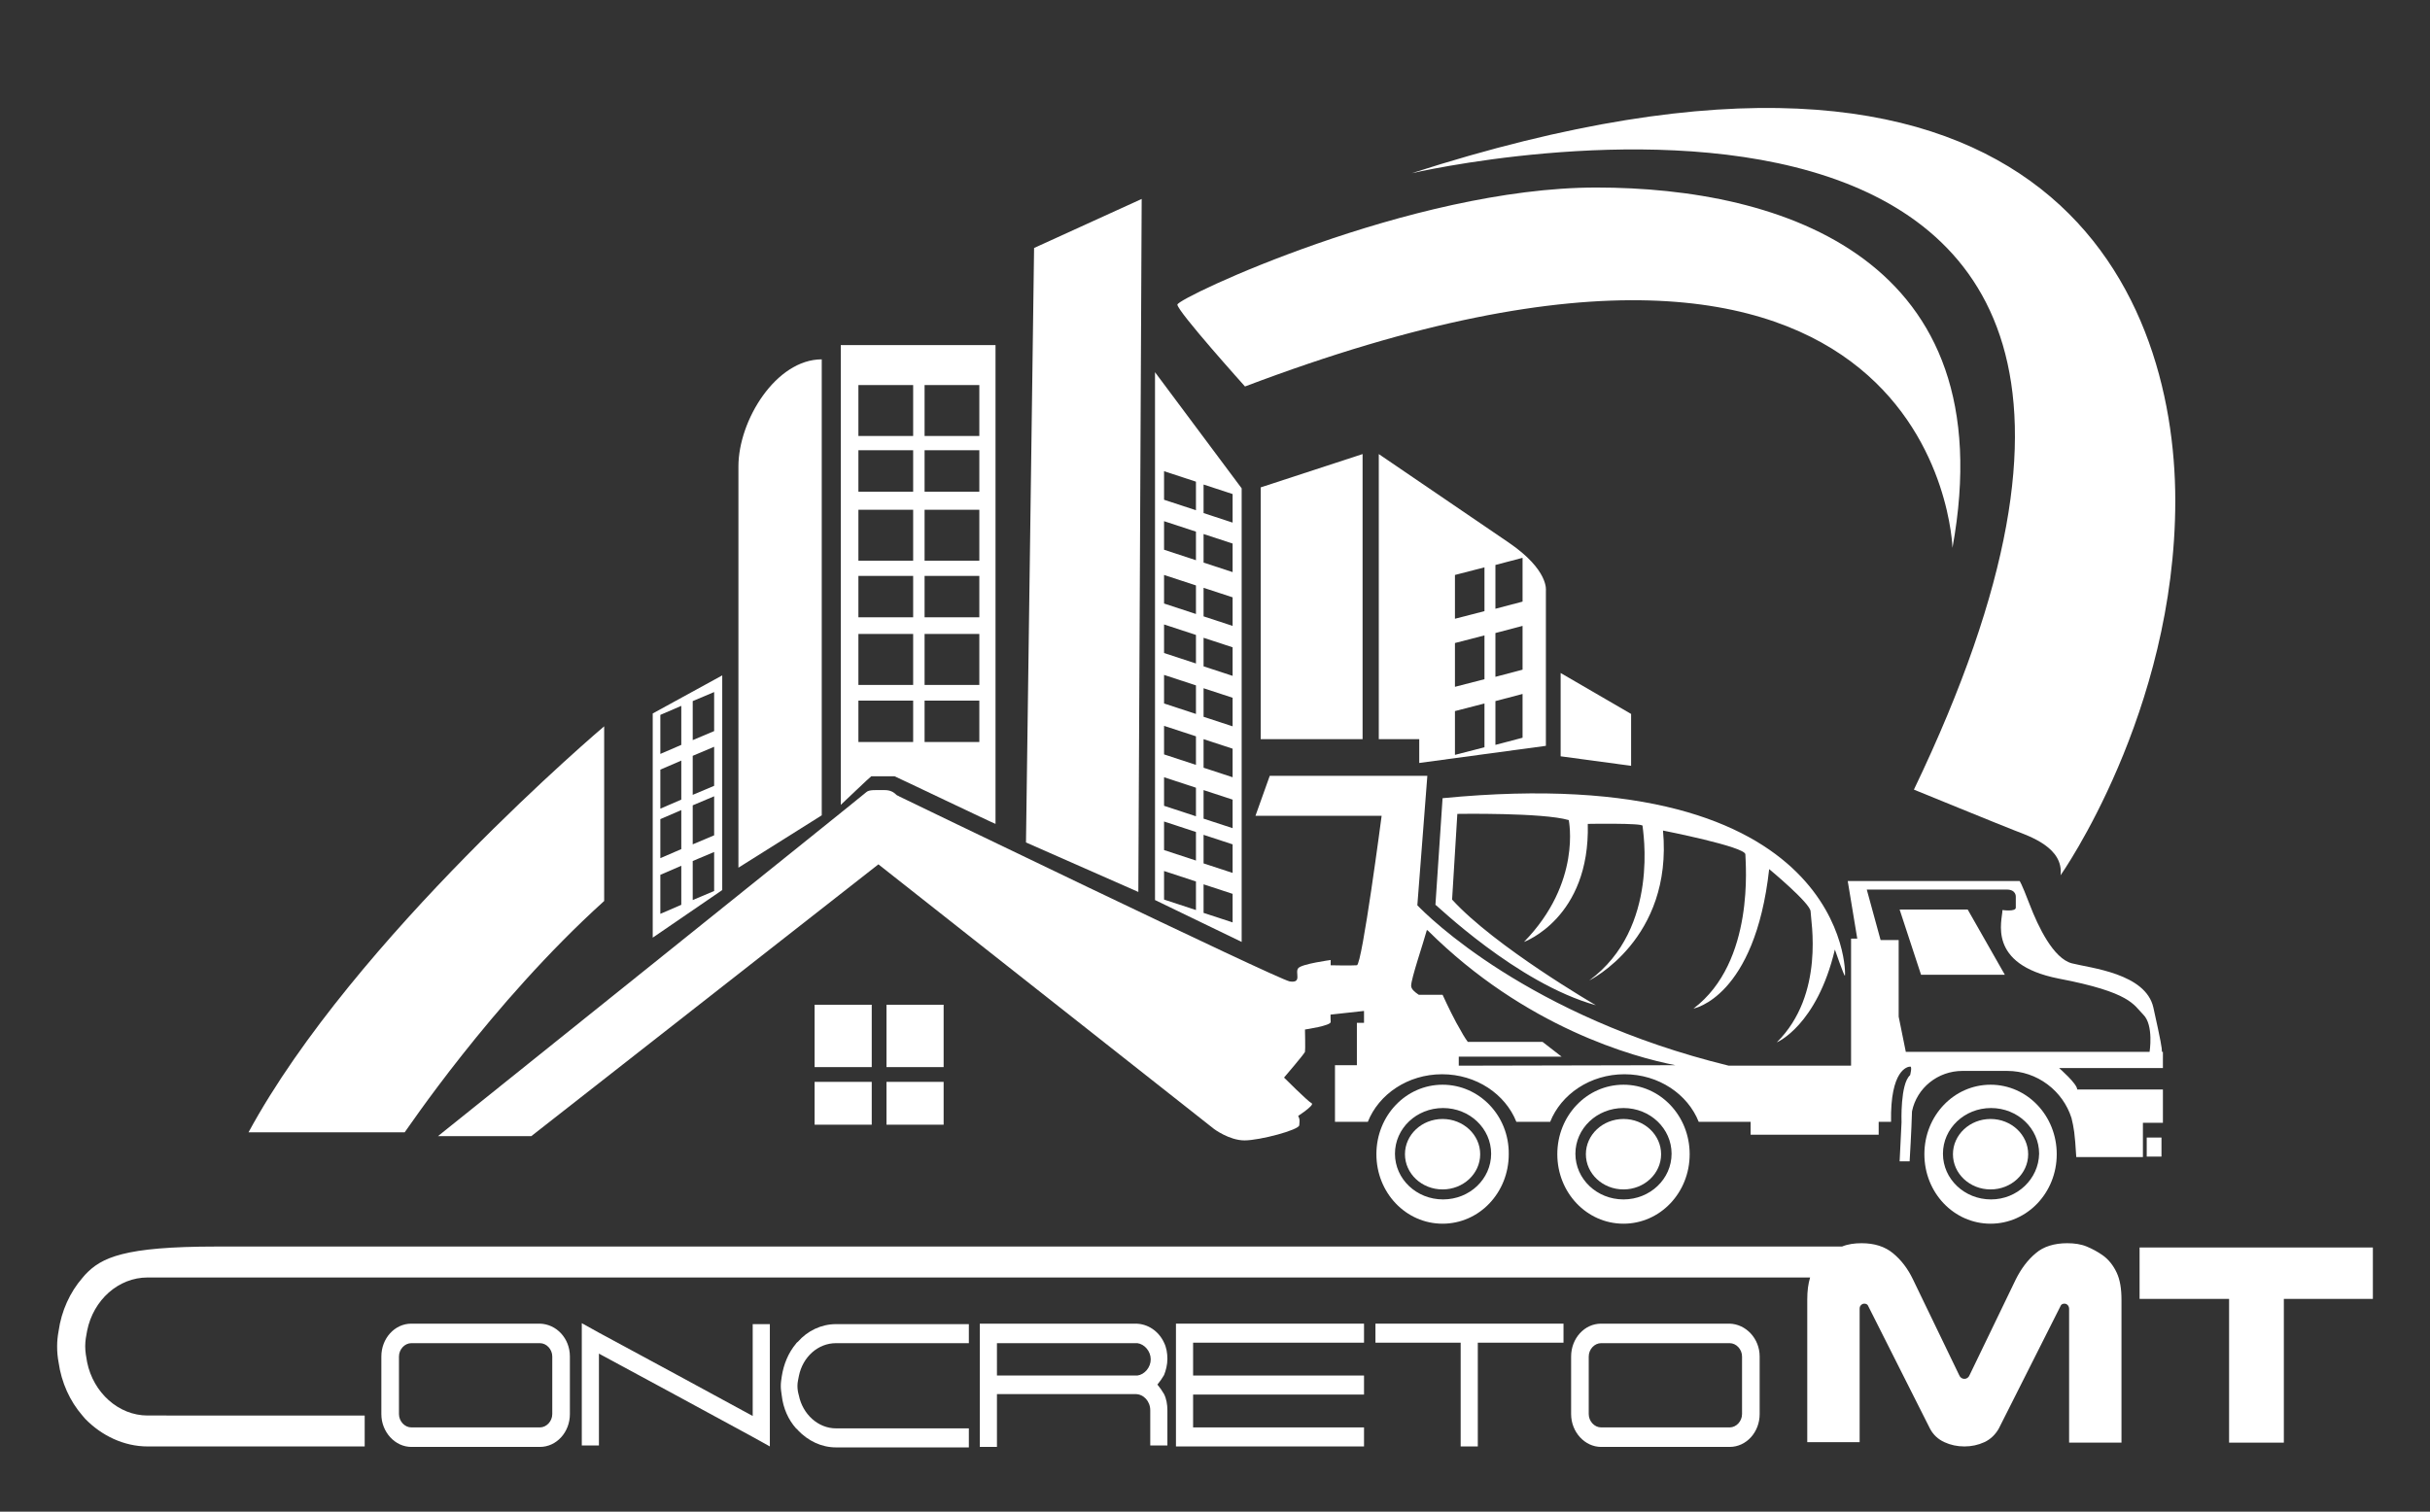
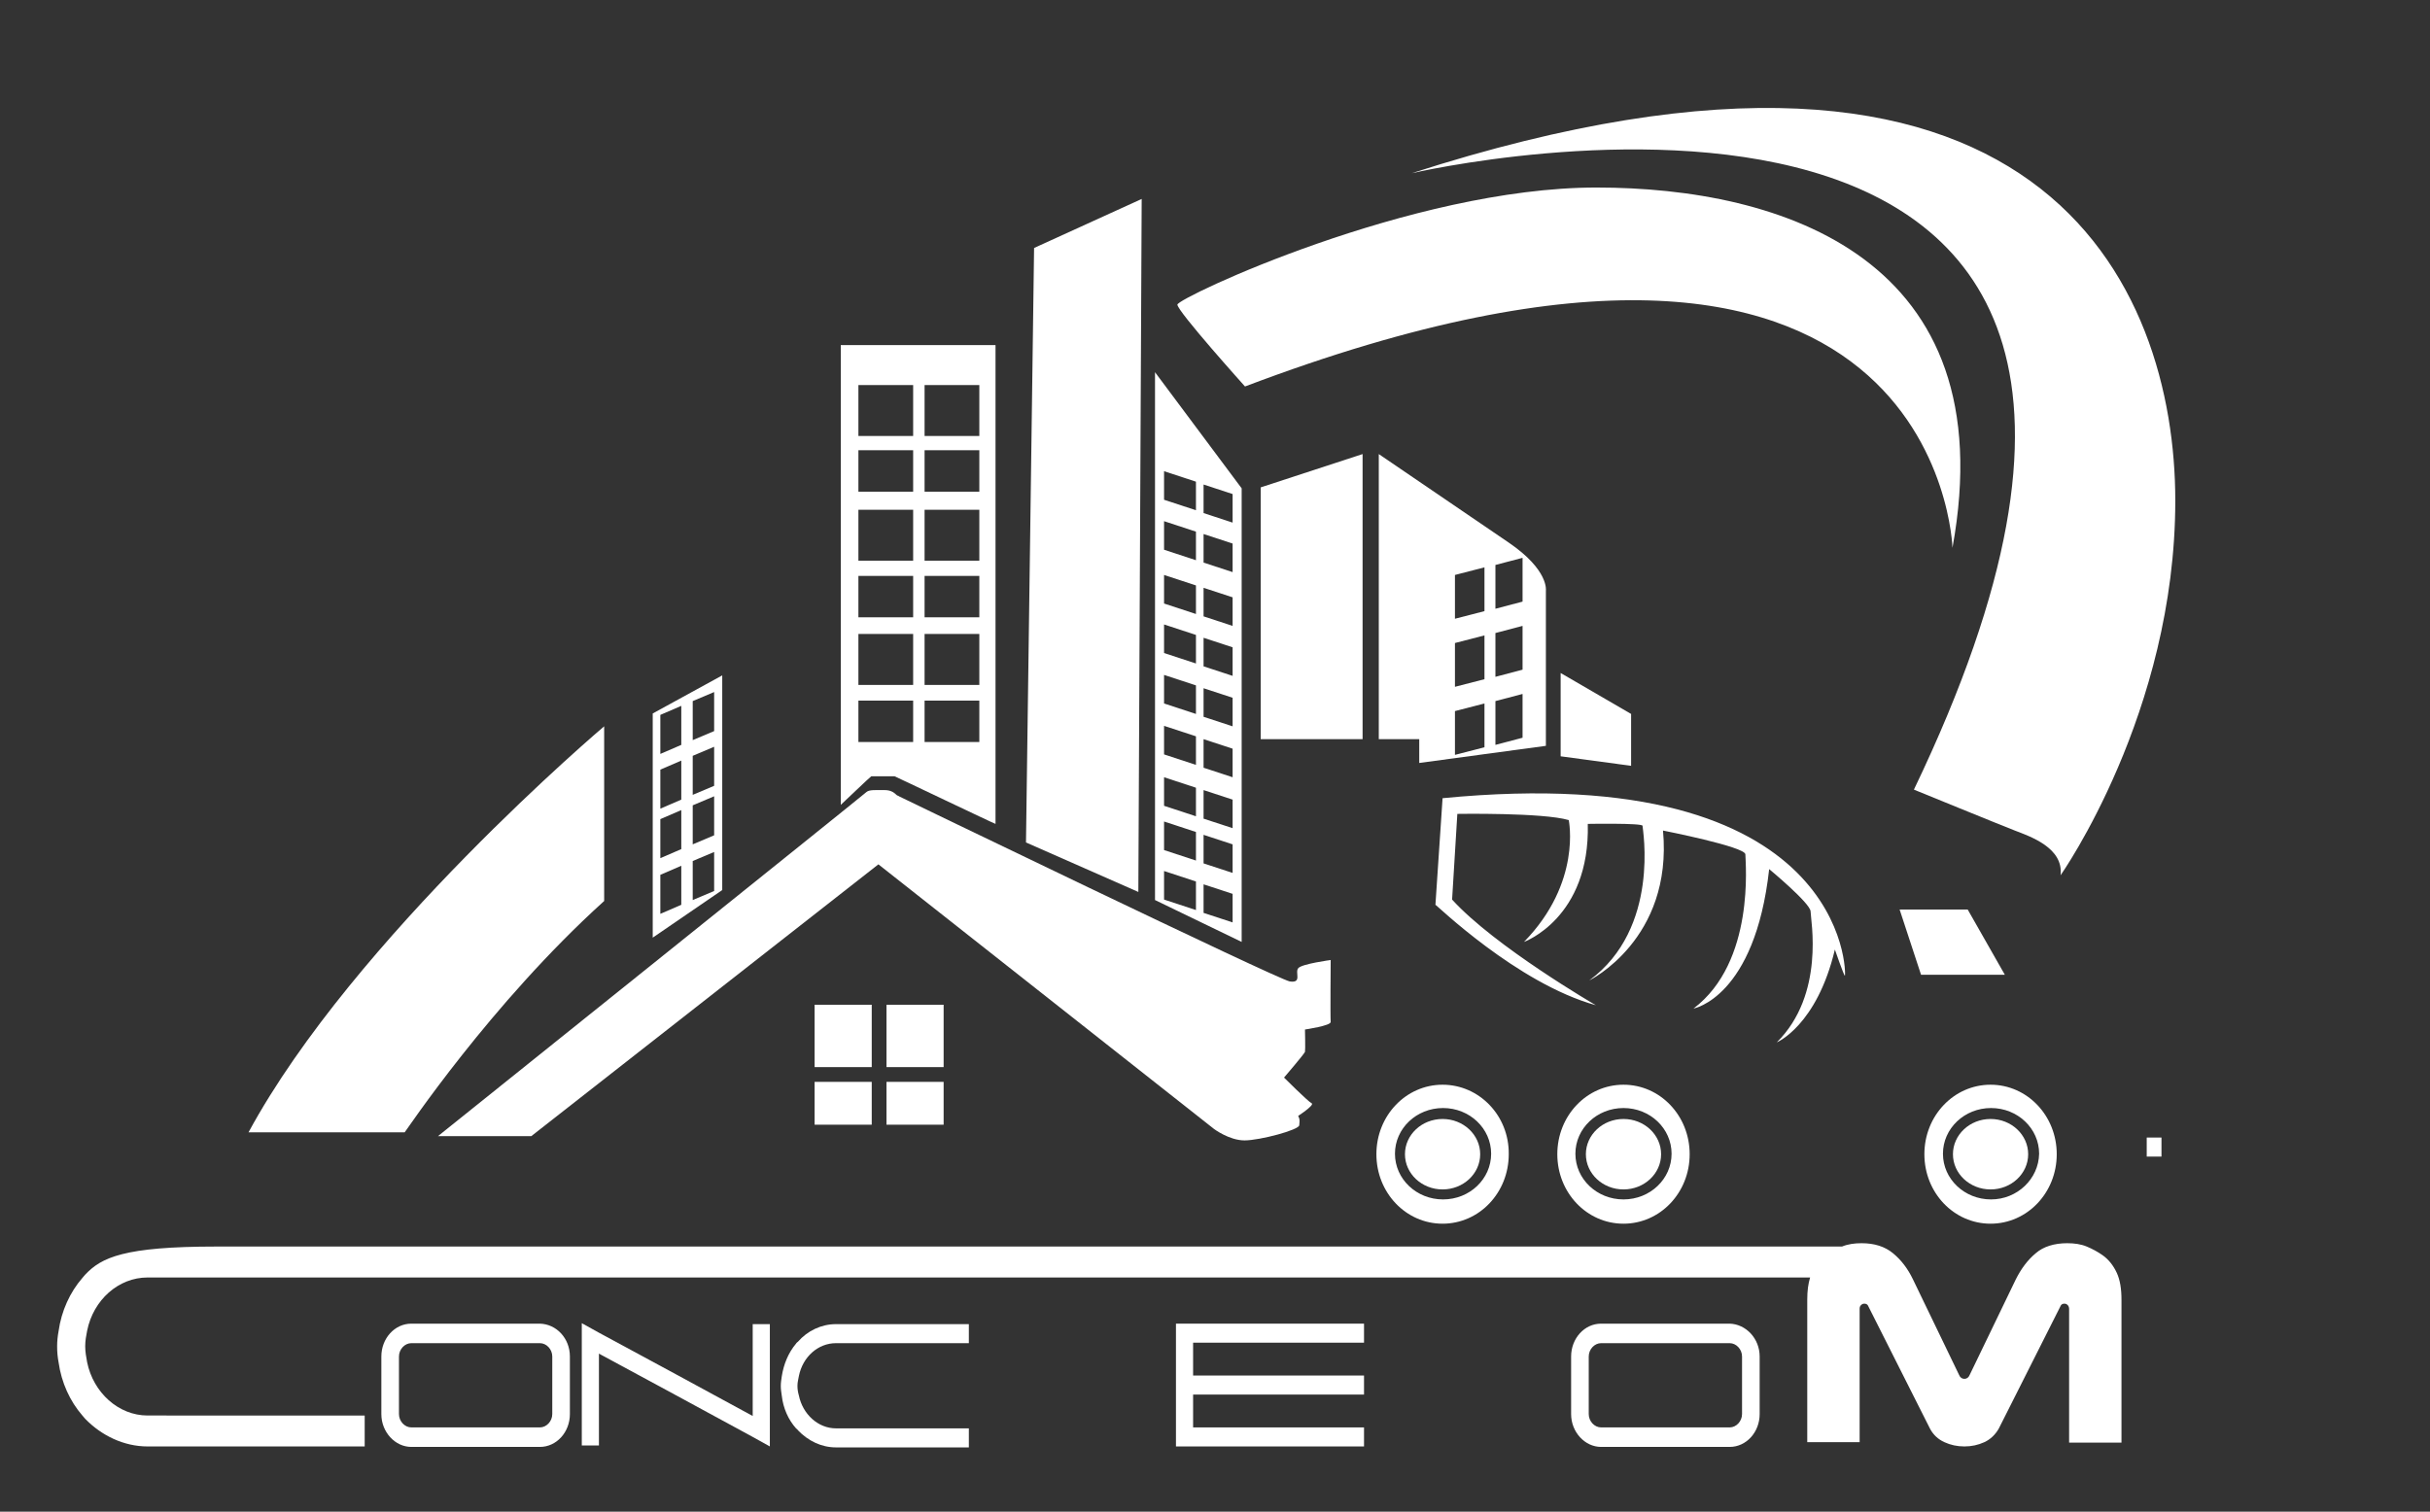
<svg xmlns="http://www.w3.org/2000/svg" version="1.1" id="Camada_2_1_" x="0px" y="0px" viewBox="0 0 510.4 317.6" style="enable-background:new 0 0 510.4 317.6;" xml:space="preserve">
  <rect x="0" y="0" width="510.4" height="317.6" fill="#333333" stroke="none" />
  <style type="text/css">
	.st0{fill:#FFFFFF;}
</style>
  <path class="st0" d="M187.6,171.1l84.1,64c0,0,4.6-2.9,3.8-3.3c-0.8-0.4-5.8-5.4-5.8-5.4s4.2-4.9,4.4-5.4c0.1-0.4,0-4.7,0-4.7  s5.5-0.8,5.4-1.6s0-13,0-13s-6,0.8-6.8,1.7s0.9,3.2-1.8,2.8c-2.7-0.5-82.5-39.1-82.5-39.1L187.6,171.1z" />
  <path class="st0" d="M410.1,115.1c0,0-2.5-89.3-148.6-33.9c0,0-14.2-15.8-14.2-17.2s49.1-24.6,88-24.6S421.2,54.2,410.1,115.1z" />
  <path class="st0" d="M296.5,36.4c0,0,188.8-44.1,105.5,129.5c0,0,18.1,7.4,21.2,8.6c3.1,1.2,10.3,3.6,9.6,9.4  c0,0,24.1-34.1,24.1-78.7S429.2-6.4,296.5,36.4z" />
  <path class="st0" d="M126.9,189.3v-36.7c0,0-52.6,44.5-74.7,85.3H85C85.1,237.9,103,210.9,126.9,189.3z" />
  <polygon class="st0" points="239.8,41.8 239.1,187.4 215.5,177 217.2,52.1 " />
  <g>
    <g>
      <path class="st0" d="M341,227.9c-7.7,0-13.9,6.5-13.9,14.6s6.2,14.6,13.9,14.6c7.7,0,13.9-6.5,13.9-14.6S348.7,227.9,341,227.9z     M341,252c-5.6,0-10.1-4.3-10.1-9.6s4.5-9.6,10.1-9.6s10.1,4.3,10.1,9.6S346.6,252,341,252z" />
      <ellipse class="st0" cx="341" cy="242.5" rx="7.9" ry="7.4" />
    </g>
    <g>
      <path class="st0" d="M303,227.9c-7.7,0-13.9,6.5-13.9,14.6s6.2,14.6,13.9,14.6c7.7,0,13.9-6.5,13.9-14.6    C317,234.4,310.7,227.9,303,227.9z M303.1,252c-5.6,0-10.1-4.3-10.1-9.6s4.5-9.6,10.1-9.6s10.1,4.3,10.1,9.6S308.7,252,303.1,252z    " />
      <ellipse class="st0" cx="303" cy="242.5" rx="7.9" ry="7.4" />
    </g>
    <g>
      <path class="st0" d="M418.1,227.9c-7.7,0-13.9,6.5-13.9,14.6s6.2,14.6,13.9,14.6c7.7,0,13.9-6.5,13.9-14.6    S425.8,227.9,418.1,227.9z M418.2,252c-5.6,0-10.1-4.3-10.1-9.6s4.5-9.6,10.1-9.6s10.1,4.3,10.1,9.6    C428.2,247.7,423.7,252,418.2,252z" />
      <ellipse class="st0" cx="418.1" cy="242.5" rx="7.9" ry="7.4" />
    </g>
  </g>
  <polygon class="st0" points="413.3,191.1 399,191.1 403.5,204.8 421.1,204.8 " />
  <path class="st0" d="M335.2,211.2c0,0-21.2-12.3-30.2-22.2l1.1-18c0,0,18-0.3,23.4,1.3c0,0,2.8,13.1-9.4,25.6c0,0,13.9-5,13.4-24.8  c0,0,11.5-0.2,11.5,0.4s3.8,21.5-11.2,32.5c0,0,17.6-8.6,15.5-31.5c0,0,17.3,3.4,17.3,5s2.1,22.6-10.9,32.4c0,0,12.9-2.3,15.9-29.3  c0,0,8.7,7.2,8.7,8.9s3.1,17.4-7.1,27.5c0,0,8.4-3.5,12.2-19.5c0,0,1.9,5.5,2.1,5.5c0.3,0,0.8-45.6-84.5-37.3l-1.5,22.4  C301.5,189.9,318.6,206.6,335.2,211.2z" />
-   <path class="st0" d="M454.1,221c0-0.8-0.2-2.1-1.8-9.3s-13.2-8.3-17.1-9.3s-7.1-7.7-8.9-12.4s-2.1-4.9-2.1-4.9h-36.1l2,12.1h-1.3  v26.7h-25.7c-42.1-10.3-63.3-31.5-65.4-33.7l2.1-27.2h-33.1l-3,8.4h26.5c0,0-4.1,31.3-5.2,31.4c-1.1,0.1-5.8,0-5.8,0l-0.9,10.5  l8.2-0.9v2.5H285v8.9h-4.6v11.9h6.9c2.3-5.8,8.4-10,15.6-10s13.3,4.2,15.6,10h7.1c2.3-5.8,8.4-10,15.6-10s13.3,4.2,15.6,10h10.9v2.7  h26.9v-2.7h2.6c-0.2-11,3.5-11.6,4-11.6c0.5-0.1,0,1.8,0,1.8c-2.1,1.8-1.8,9.9-1.8,9.9L399,244h2.1c0,0,0.4-6.6,0.5-10.5  c1-4.9,5.4-8.5,10.6-8.5h9.4c6.3,0,11.7,4.2,13.5,9.9c0.5,2.1,0.7,3.1,1,8.2h14v-7.2h4.2v-7h-18c0-1.2-3.8-4.5-3.8-4.5h21.8V221  H454.1z M306.4,223.9V222H328l-4-3.1h-15.7c-0.6-0.8-1.3-2-2-3.3l-0.4-0.7c-1.5-2.8-2.9-5.9-2.9-5.9h-5c-0.9-0.6-1.6-1.2-1.6-1.9  c0-1.5,2.6-9.1,3.3-11.7l0.2,0.1c20.5,20.4,43.3,26.6,52,28.3L306.4,223.9L306.4,223.9z M451.5,221h-51.2l-1.5-7.4v-16.1H395  l-2.9-10.6c0,0,27.4,0,29.4,0s1.9,1.5,1.9,1.5s0,1.4,0,2.3s-2.8,0.5-2.8,0.5c0,2.1-3.4,11.4,11.8,14.4c15.2,2.9,15.7,5.5,17.8,7.6  C452.4,215.4,451.5,221,451.5,221z" />
  <rect x="450.9" y="239" class="st0" width="3.1" height="4" />
  <polygon class="st0" points="286.2,95.4 264.8,102.4 264.8,155.3 286.2,155.3 " />
  <polygon class="st0" points="327.8,141.4 327.8,158.9 342.6,160.9 342.6,150 " />
-   <path class="st0" d="M172.6,75.5L172.6,75.5c-9.6,0-17.5,12.8-17.5,22.5v84.3l17.5-11V75.5z" />
  <path class="st0" d="M92,238.7h19.6l72.9-57.1l70.5,55.6c0,0,3.2,2.4,6.4,2.4c3.2,0,11.5-2.2,11.5-3.2s0.6-1.7-2-3.7  s-81.8-65-82.5-65.6c-0.7-0.7-1.4-1.1-2.6-1.1c-2,0-3.2-0.1-3.8,0.4C181.4,167,92,238.7,92,238.7z" />
  <g>
    <rect x="171.1" y="211.1" class="st0" width="12" height="13.1" />
    <rect x="186.2" y="211.1" class="st0" width="12" height="13.1" />
    <rect x="186.2" y="227.3" class="st0" width="12" height="9" />
    <rect x="171.1" y="227.3" class="st0" width="12" height="9" />
  </g>
  <path class="st0" d="M176.6,72.5c0,33.5,0,63.1,0,96.6c0,0,6.3-6,6.4-6h4.9c0.1,0,21,10,21.2,10V72.5H176.6z M191.8,155.9h-11.5  v-8.7h11.5V155.9z M191.8,143.9h-11.5v-10.7h11.5V143.9z M191.8,129.7h-11.5V121h11.5V129.7z M191.8,117.8h-11.5v-10.7h11.5V117.8z   M191.8,103.3h-11.5v-8.7h11.5V103.3z M191.8,91.6h-11.5V80.9h11.5V91.6z M205.7,155.9h-11.5v-8.7h11.5V155.9z M205.7,143.9h-11.5  v-10.7h11.5V143.9z M205.7,129.7h-11.5V121h11.5V129.7z M205.7,117.8h-11.5v-10.7h11.5V117.8z M205.7,103.3h-11.5v-8.7h11.5V103.3z   M205.7,91.6h-11.5V80.9h11.5V91.6z" />
  <path class="st0" d="M242.6,78.2v110.9l18.2,8.8v-95.3L242.6,78.2z M244.5,99l6.7,2.2v6l-6.7-2.2V99z M244.5,109.5l6.7,2.2v6  l-6.7-2.2V109.5z M244.5,120.8l6.7,2.2v6l-6.7-2.2V120.8z M244.5,131.2l6.7,2.2v6l-6.7-2.2V131.2z M244.5,141.8l6.7,2.2v6l-6.7-2.2  V141.8z M244.5,152.5l6.7,2.2v6l-6.7-2.2V152.5z M244.5,163.3l6.7,2.2v6l-6.7-2.2V163.3z M244.5,172.6l6.7,2.2v6l-6.7-2.2V172.6z   M244.5,183l6.7,2.2v6l-6.7-2.2V183z M258.9,193.8l-6.1-2v-6l6.1,2V193.8z M258.9,183.4l-6.1-2v-6l6.1,2V183.4z M258.9,174l-6.1-2  v-6l6.1,2V174z M258.9,163.3l-6.1-2v-6l6.1,2V163.3z M258.9,152.6l-6.1-2v-6l6.1,2V152.6z M258.9,142l-6.1-2v-6l6.1,2V142z   M258.9,131.5l-6.1-2v-6l6.1,2V131.5z M258.9,120.2l-6.1-2v-6l6.1,2V120.2z M258.9,109.8l-6.1-2v-6l6.1,2V109.8z" />
  <path class="st0" d="M137.1,149.9V197l14.6-10v-45.1L137.1,149.9z M138.7,150.2l4.4-1.9v8.2l-4.4,1.9V150.2z M138.7,161.7l4.4-1.9  v8.2l-4.4,1.9V161.7z M138.7,172.1l4.4-1.9v8.2l-4.4,1.9V172.1z M138.7,183.8l4.4-1.9v8.2l-4.4,1.9V183.8z M150,187.2l-4.5,1.9v-8.2  l4.5-1.9V187.2z M150,175.5l-4.5,1.9v-8.2l4.5-1.9V175.5z M150,165.1l-4.5,1.9v-8.2l4.5-1.9V165.1z M150,153.6l-4.5,1.9v-8.2  l4.5-1.9V153.6z" />
  <path class="st0" d="M316.9,114c-8.5-5.8-27.3-18.6-27.3-18.6v59.9h8.5v5l26.6-3.6v-32.6C324.7,124.1,325.4,119.8,316.9,114z   M305.6,120.8l6.2-1.6v9.2l-6.2,1.6V120.8z M305.6,135.1l6.2-1.6v9.2l-6.2,1.6V135.1z M305.6,149.4l6.2-1.6v9.2l-6.2,1.6V149.4z   M319.8,155l-5.7,1.5v-9.2l5.7-1.5V155z M319.8,140.7l-5.7,1.5V133l5.7-1.5V140.7z M319.8,126.4l-5.7,1.5v-9.2l5.7-1.5V126.4z" />
  <g>
    <path class="st0" d="M119.7,285v12.1c0,3.8-2.8,6.9-6.3,6.9h-27c-3.4,0-6.3-3.1-6.3-6.9V285c0-3.8,2.8-6.9,6.3-6.9h27   C116.9,278.2,119.7,281.2,119.7,285z M83.8,285v12.1c0,1.5,1.2,2.8,2.6,2.8h27c1.4,0,2.6-1.3,2.6-2.8V285c0-1.5-1.2-2.8-2.6-2.8   h-27C85,282.2,83.8,283.5,83.8,285z" />
    <path class="st0" d="M122.2,303.8v-21.3V278l3.6,2l16.1,8.7l16.2,8.8v-19.3h3.6v21.3v4.4l-3.6-2l-16.2-8.8l-16.1-8.7v19.3h-3.6   V303.8z" />
    <path class="st0" d="M175.6,278.2h27.9v4h-3.6h-24.3c-3.8,0-7,2.9-7.8,6.9c-0.1,0.6-0.3,1.3-0.3,2v0.1c0,0.7,0.1,1.3,0.3,2   c0.8,3.9,4,6.9,7.8,6.9h24.3h3.6v4h-27.9c-3.1,0-5.9-1.4-8-3.6c-0.1-0.2-0.3-0.3-0.4-0.4c-1.6-1.8-2.7-4.2-3-6.9   c-0.1-0.7-0.2-1.3-0.2-2s0.1-1.3,0.2-2c0.4-2.6,1.4-5,3-6.9c0.1-0.2,0.3-0.3,0.4-0.4C169.6,279.6,172.5,278.2,175.6,278.2z" />
-     <path class="st0" d="M209.4,293.1v6.9v4h-3.6v-13v-2v-10.9h3.6h29.1c2.6,0,4.9,1.6,6,4c0.5,1,0.7,2.2,0.7,3.4s-0.3,2.4-0.7,3.4   c-0.4,0.7-0.9,1.4-1.4,2c0.5,0.6,1,1.3,1.4,2c0.5,1,0.7,2.2,0.7,3.4v3.4v4h-3.6v-4v-3.4c0-1.9-1.4-3.4-3.1-3.4h-29.1V293.1z    M209.4,289h29.1c0.1,0,0.2,0,0.3,0c0,0,0,0,0.1,0c1.5-0.2,2.8-1.7,2.8-3.4s-1.3-3.2-2.8-3.4c-0.1,0-0.3,0-0.4,0h-29.1L209.4,289   L209.4,289z" />
    <path class="st0" d="M247,303.9v-4V289v-10.9h3.6h35.9v4h-35.9v6.9h35.9v4h-35.9v6.9h35.9v4h-35.9H247z" />
-     <path class="st0" d="M310.4,289v2v2v6.9v4h-3.6v-4V293v-2v-2v-6.9h-17.9v-4h17.9h3.6h18v4h-18V289z" />
    <path class="st0" d="M369.6,285v12.1c0,3.8-2.8,6.9-6.3,6.9h-27c-3.4,0-6.3-3.1-6.3-6.9V285c0-3.8,2.8-6.9,6.3-6.9h27   C366.7,278.2,369.6,281.2,369.6,285z M333.7,285v12.1c0,1.5,1.2,2.8,2.6,2.8h27c1.4,0,2.6-1.3,2.6-2.8V285c0-1.5-1.2-2.8-2.6-2.8   h-27C334.9,282.2,333.7,283.5,333.7,285z" />
  </g>
  <g>
    <path class="st0" d="M441.6,263.7c-1-0.7-2.1-1.3-3.3-1.8c-1.2-0.5-2.6-0.7-4.1-0.7c-2.7,0-5,0.7-6.6,2.1c-1.7,1.4-3.1,3.3-4.2,5.5   l-9.7,20.1c-0.2,0.5-0.6,0.8-1.1,0.8s-0.9-0.3-1.1-0.8l-9.7-20.1c-1.1-2.3-2.5-4.1-4.2-5.5s-3.9-2.1-6.6-2.1   c-1.5,0-2.9,0.2-4.1,0.7H45.4c-19.4,0-24.1,2.3-27.5,5.9c-0.2,0.2-0.4,0.5-0.6,0.7c-2.6,3-4.4,6.9-5,11.2c-0.2,1.1-0.3,2.1-0.3,3.2   c0,1.2,0.1,2.2,0.3,3.3c0.6,4.3,2.4,8.2,5,11.2c0.2,0.2,0.4,0.5,0.6,0.7c3.4,3.5,8.1,5.8,13.1,5.8h45.6v-6.5h-5.9H31   c-6.1,0-11.4-4.8-12.7-11.2c-0.2-1.1-0.4-2.2-0.4-3.3v-0.1c0-1.1,0.2-2.2,0.4-3.2c1.3-6.5,6.6-11.2,12.7-11.2h347.6h1.6   c-0.4,1.3-0.6,2.8-0.6,4.6v30h11v-28c0-0.4,0.1-0.6,0.3-0.8s0.4-0.3,0.7-0.3c0.4,0,0.7,0.2,0.8,0.5l13,25.8c0.7,1.3,1.7,2.2,3,2.8   c1.3,0.6,2.7,0.9,4.2,0.9s2.9-0.3,4.2-0.9c1.3-0.6,2.3-1.6,3-2.8l13-25.8c0.1-0.3,0.4-0.5,0.8-0.5c0.3,0,0.5,0.1,0.7,0.3   s0.3,0.5,0.3,0.8v28.1h11v-30c0-2.3-0.3-4.2-1-5.7S442.9,264.6,441.6,263.7z" />
-     <polygon class="st0" points="449.4,262.1 449.4,272.9 468.2,272.9 468.2,303.1 479.7,303.1 479.7,272.9 498.4,272.9 498.4,262.1     " />
  </g>
</svg>